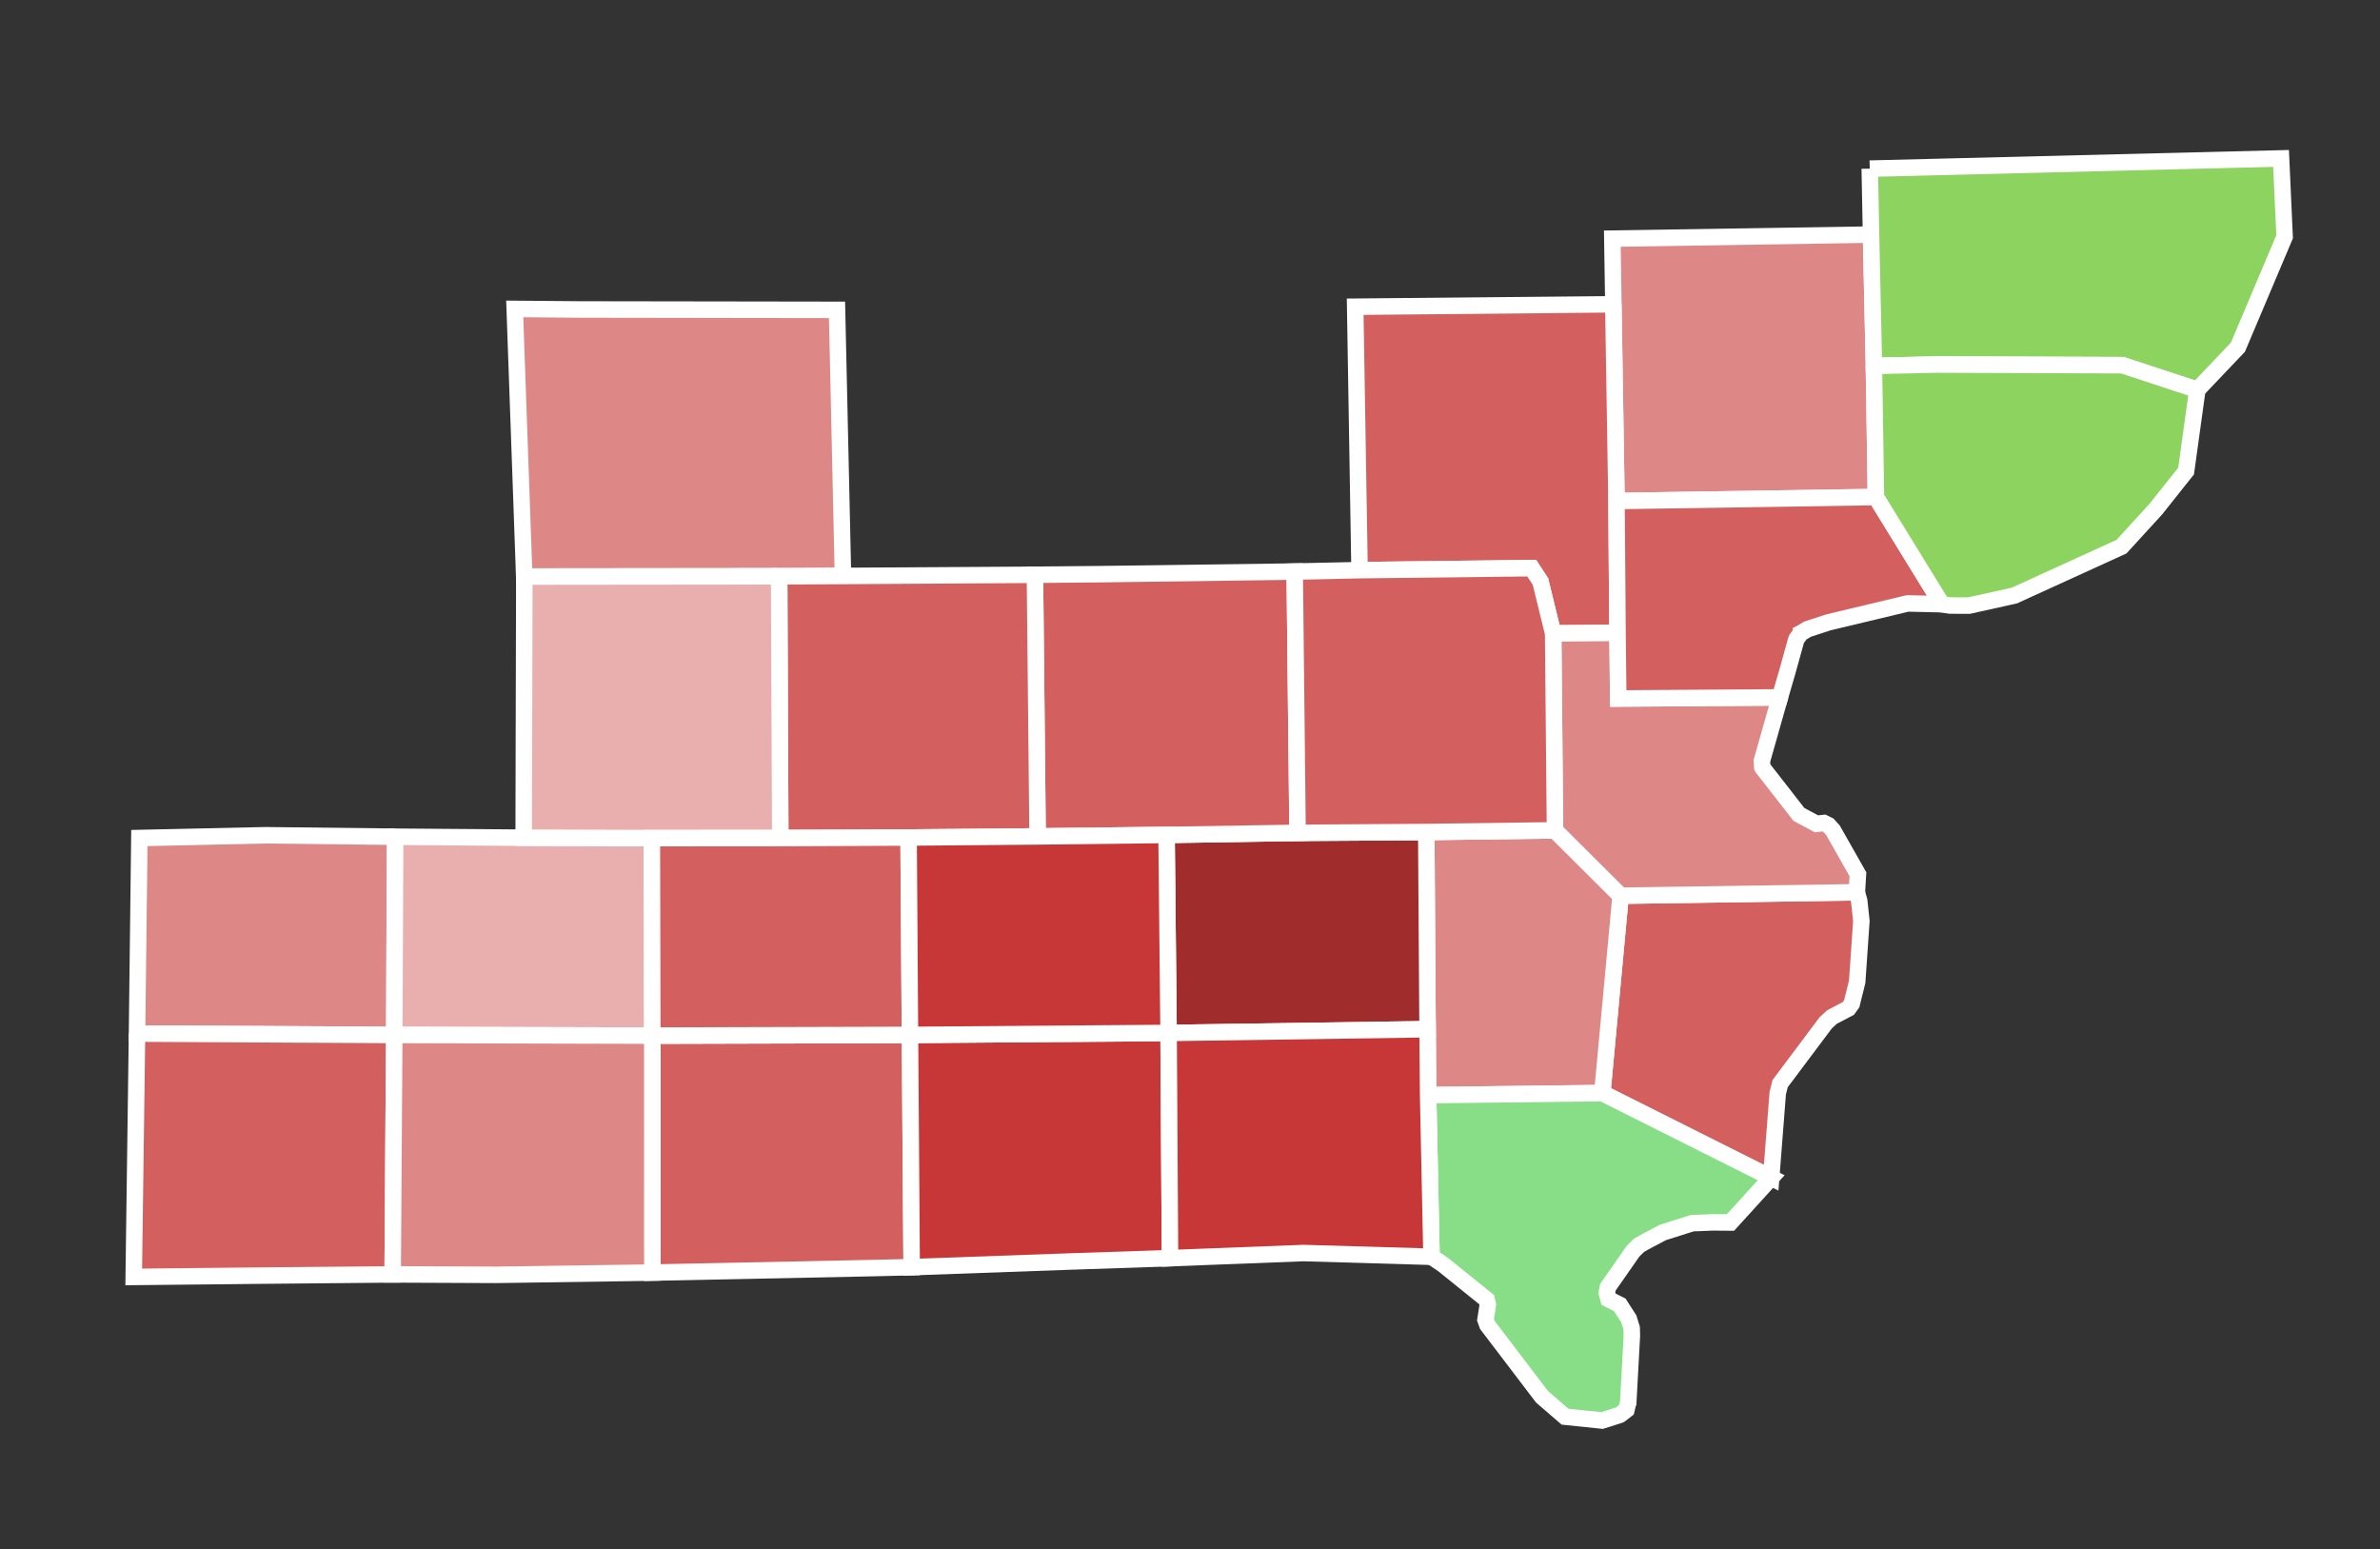
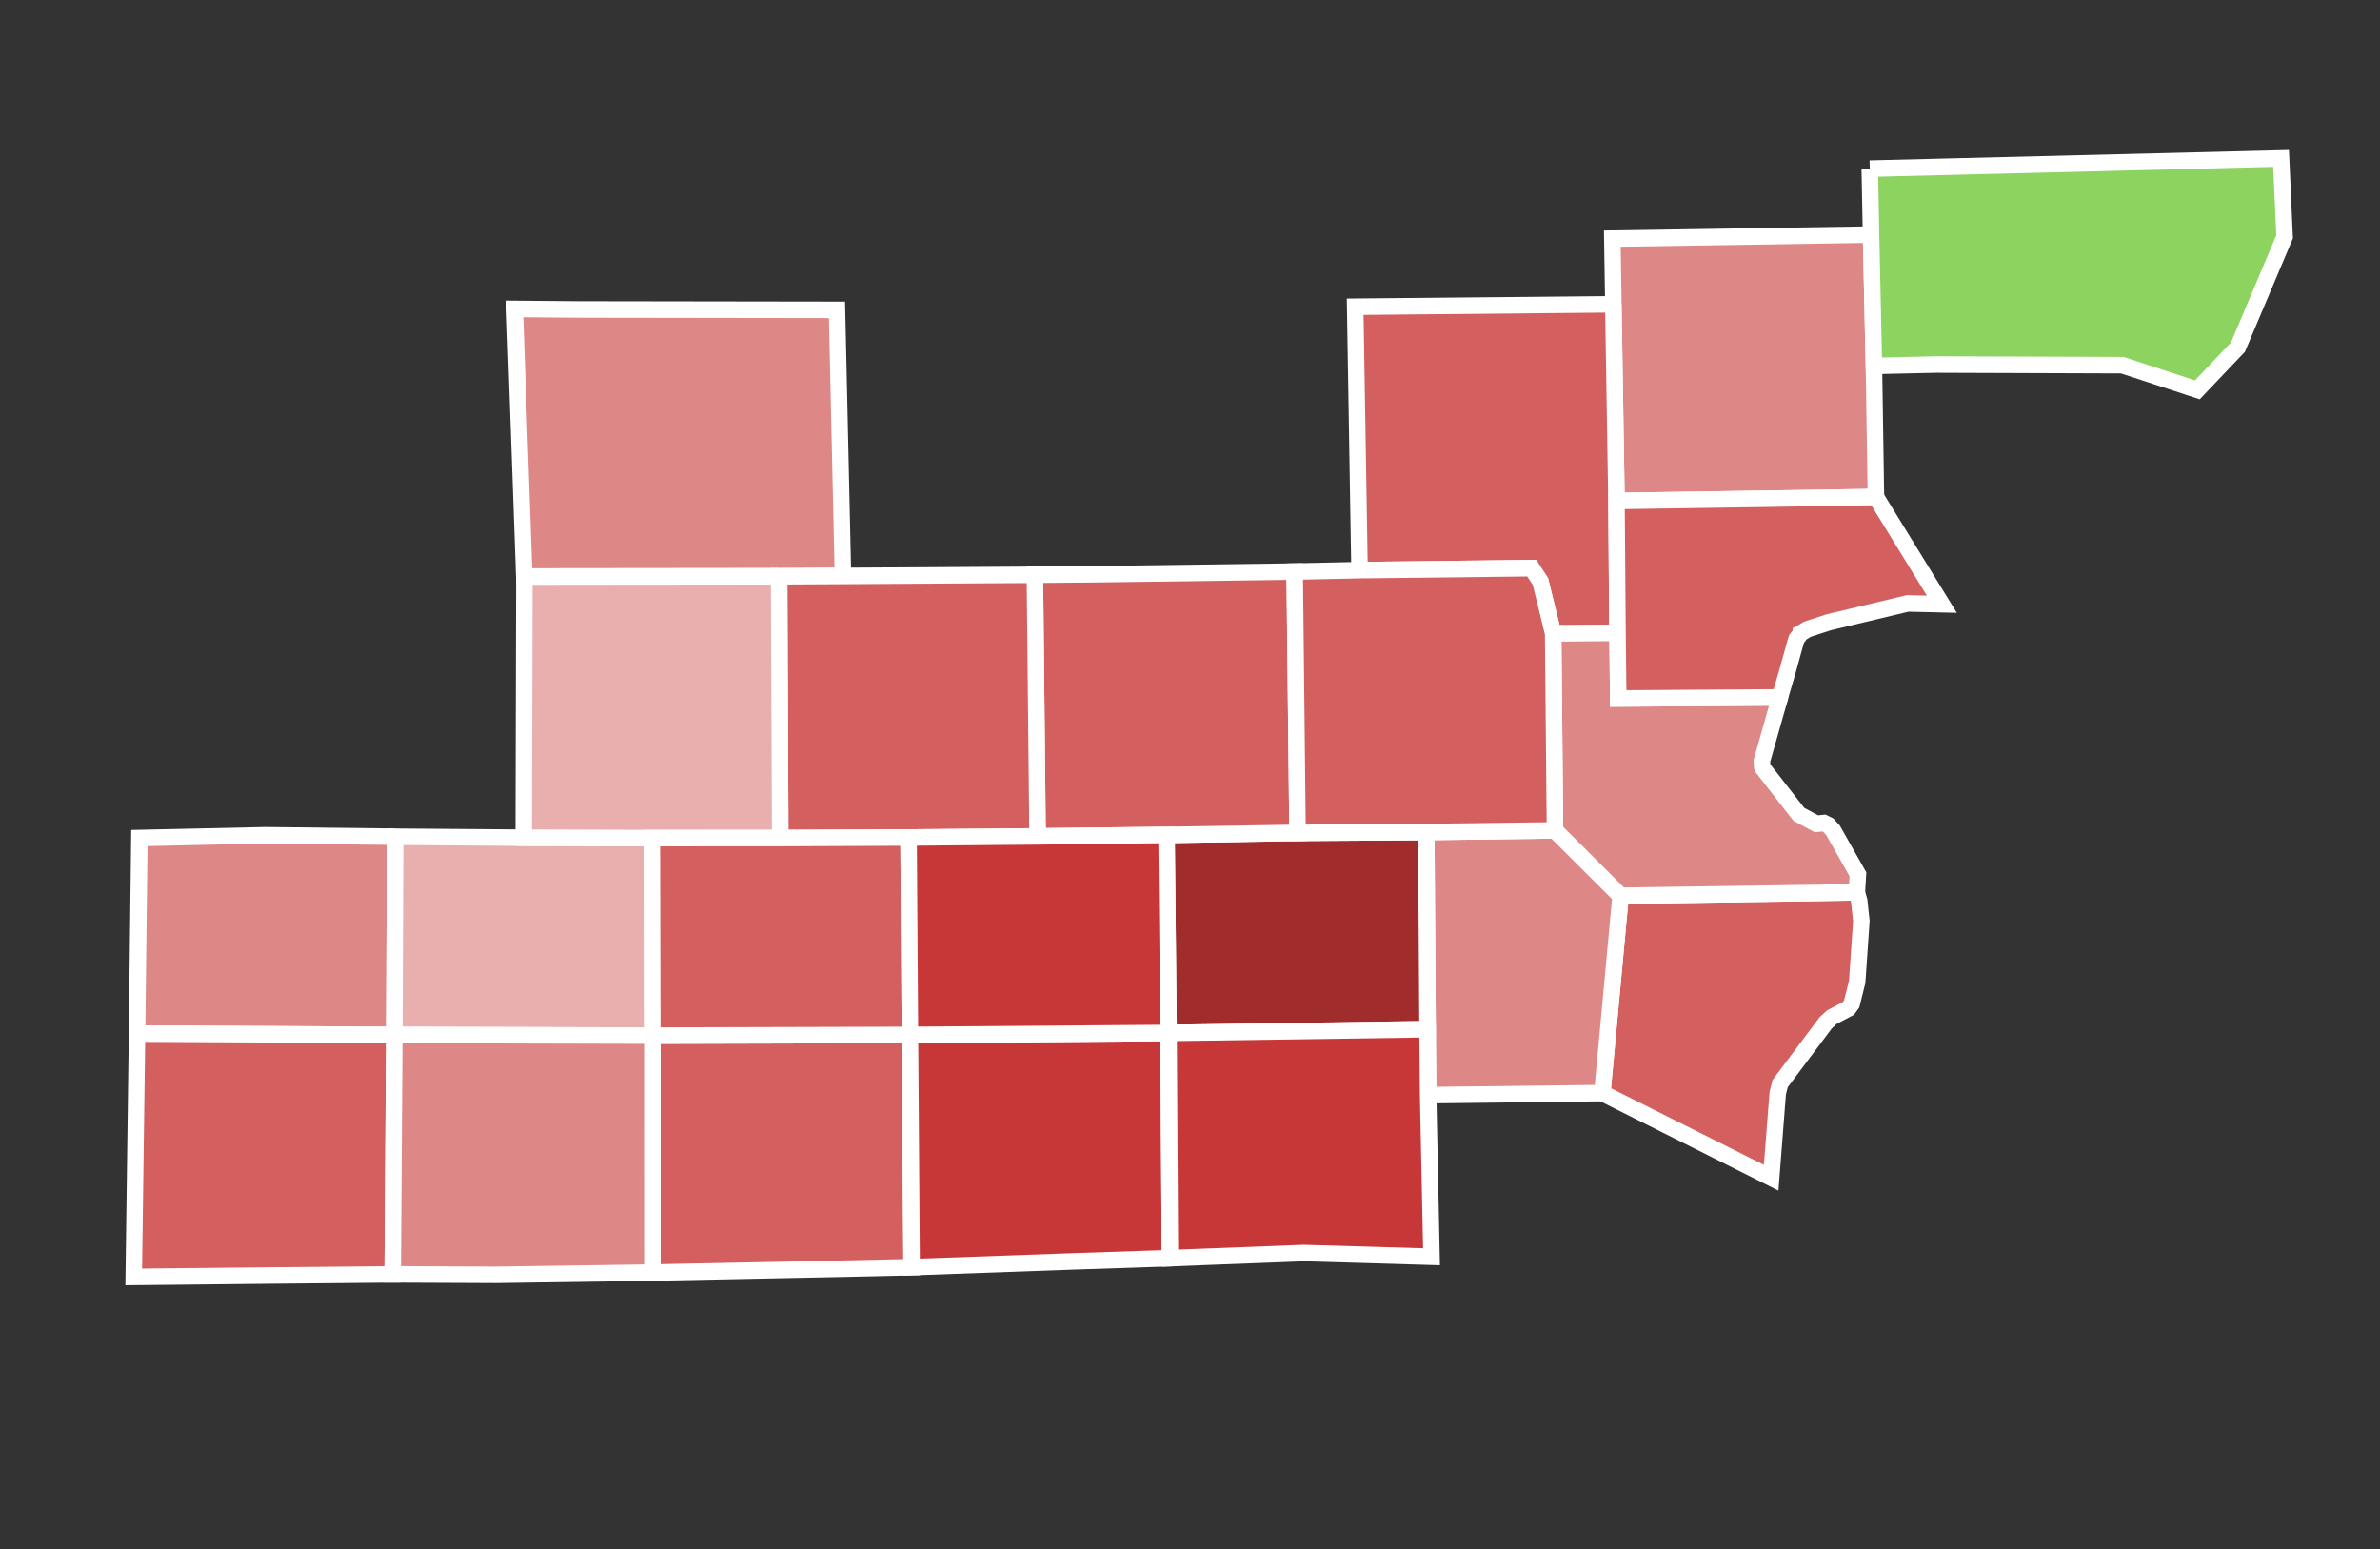
<svg xmlns="http://www.w3.org/2000/svg" xmlns:ns1="http://www.inkscape.org/namespaces/inkscape" xmlns:ns2="http://sodipodi.sourceforge.net/DTD/sodipodi-0.dtd" width="126mm" height="82mm" viewBox="0 0 126 82" version="1.1" id="svg8" ns1:version="0.92.3 (2405546, 2018-03-11)" ns2:docname="1.svg">
  <rect x="0" y="0" width="126" height="82" fill="#333333" stroke="none" />
  <defs id="defs2">
    <ns1:perspective ns1:vp_z="990.00009 : 382.49999 : 1" ns1:vp_y="0 : 999.99995 : 0" ns1:vp_x="0 : 382.49999 : 1" ns1:persp3d-origin="494.99998 : 255.00001 : 1" ns2:type="inkscape:persp3d" id="perspective871" />
    <linearGradient id="linearGradient13400">
      <stop offset="0" style="stop-color:#ffff00;stop-opacity:1;" id="stop13402" />
      <stop offset="1" style="stop-color:#000080;stop-opacity:1;" id="stop13404" />
    </linearGradient>
    <linearGradient id="linearGradient15484">
      <stop offset="0" style="stop-color:#ffff00;stop-opacity:1;" id="stop15486" />
      <stop offset="1" style="stop-color:#008000;stop-opacity:1;" id="stop15488" />
    </linearGradient>
    <ns1:perspective ns1:vp_z="744.0945 : 526.18104 : 1" ns1:vp_y="0 : 999.99995 : 0" ns1:vp_x="0 : 526.18104 : 1" ns1:persp3d-origin="372.04741 : 350.78734 : 1" ns2:type="inkscape:persp3d" id="perspective6877" />
    <ns1:perspective ns1:vp_x="0 : 526.18107 : 1" ns1:vp_y="0 : 999.99995 : 0" ns1:vp_z="744.09452 : 526.18107 : 1" ns1:persp3d-origin="372.04728 : 350.78736 : 1" ns2:type="inkscape:persp3d" id="perspective6877-2" />
    <ns1:perspective ns1:vp_x="0 : 526.18105 : 1" ns1:vp_y="0 : 999.99995 : 0" ns1:vp_z="744.09452 : 526.18105 : 1" ns1:persp3d-origin="372.04723 : 350.78736 : 1" ns2:type="inkscape:persp3d" id="perspective6877-4" />
  </defs>
  <ns2:namedview id="base" pagecolor="#ffffff" bordercolor="#666666" borderopacity="1.0" ns1:pageopacity="0.0" ns1:pageshadow="2" ns1:zoom="1.6263456" ns1:cx="171.25022" ns1:cy="245.05498" ns1:document-units="mm" ns1:current-layer="CD2" showgrid="false" ns1:window-width="1717" ns1:window-height="1935" ns1:window-x="2100" ns1:window-y="10" ns1:window-maximized="0" showguides="false" />
  <g ns1:label="Layer 1" ns1:groupmode="layer" id="layer1" transform="translate(0,-215)">
    <g ns1:label="Layer 1" ns1:groupmode="layer" transform="matrix(0.265,0,0,0.265,-167.165,119.099)" id="layer1-5">
      <g ns1:label="Layer 1" ns1:groupmode="layer" transform="matrix(2.5,0,0,2.5,-222.173,-548.861)" id="layer1-53">
        <g ns1:label="Layer 1" ns1:groupmode="layer" transform="translate(-108.696,-236.3)" id="layer1-2">
          <g ns1:label="#IA_CD2" id="CD2" transform="translate(95.358,75.963)">
            <path ns1:label="Appanoose, IA" d="m 427.248,607.334 0.136,18.558 -3.452,0.08 -17.271,0.353 -0.003,-18.934 20.59,-0.057" style="font-size:12px;fill:#d35f5f;fill-opacity:1;fill-rule:nonzero;stroke:#ffffff;stroke-width:1.318" id="IA_Appanoose" ns1:connector-curvature="0" />
            <path ns1:label="Cedar, IA" d="m 504.048,543.382 0.231,10.494 0.161,10.478 -20.733,0.317 -0.332,-20.965 20.673,-0.324" style="font-size:12px;fill:#de8787;fill-opacity:1;fill-rule:nonzero;stroke:#ffffff;stroke-width:1.318" id="IA_Cedar" ns1:connector-curvature="0" />
            <path ns1:label="Clarke, IA" d="m 386.108,591.497 -0.07,15.839 -20.557,-0.108 0.188,-15.627 10.076,-0.221 10.363,0.117" style="font-size:12px;fill:#de8787;fill-opacity:1;fill-rule:nonzero;stroke:#ffffff;stroke-width:1.318" id="IA_Clarke" ns1:connector-curvature="0" />
            <path ns1:label="Clinton, IA" d="m 503.947,538.113 32.867,-0.816 0.283,6.263 -3.731,8.82 -3.242,3.41 -5.992,-1.971 -14.88,-0.053 -4.973,0.11 -0.231,-10.494 -0.101,-5.269" style="font-size:12px;fill:#8dd35f;fill-opacity:1;fill-rule:nonzero;stroke:#ffffff;stroke-width:1.318" id="IA_Clinton" ns1:connector-curvature="0" />
            <path ns1:label="Davis, IA" d="m 447.915,607.177 0.113,17.996 -7.695,0.256 -12.949,0.463 -0.136,-18.558 20.667,-0.157" style="font-size:12px;fill:#c83737;fill-opacity:1;fill-rule:nonzero;stroke:#ffffff;stroke-width:1.318" id="IA_Davis" ns1:connector-curvature="0" />
            <path ns1:label="Decatur, IA" d="m 365.481,607.228 20.557,0.108 -0.128,19.134 -9.803,0.09 -10.889,0.112 0.263,-19.444" style="font-size:12px;fill:#d35f5f;fill-opacity:1;fill-rule:nonzero;stroke:#ffffff;stroke-width:1.318" id="IA_Decatur" ns1:connector-curvature="0" />
            <path ns1:label="Des Moines, IA" d="m 502.914,595.937 0.037,0.149 0.15,0.524 0.175,1.619 -0.335,4.857 -0.437,1.762 -0.262,0.367 -1.315,0.691 -0.497,0.457 -3.646,4.863 -0.191,0.768 -0.526,6.752 -13.493,-6.764 1.463,-15.771 18.877,-0.274" style="font-size:12px;fill:#d35f5f;fill-opacity:1;fill-rule:nonzero;stroke:#ffffff;stroke-width:1.318" id="IA_Des_Moines" ns1:connector-curvature="0" />
            <path ns1:label="Henry, IA" d="m 478.793,590.986 5.244,5.225 -1.463,15.771 -13.918,0.164 -0.045,-5.268 -0.105,-15.757 10.287,-0.135" style="font-size:12px;fill:#de8787;fill-opacity:1;fill-rule:nonzero;stroke:#ffffff;stroke-width:1.318" id="IA_Henry" ns1:connector-curvature="0" />
            <path ns1:label="Jasper, IA" d="m 400.799,549.366 20.62,0.031 0.476,21.262 -5.101,0.028 -20.371,0.022 -0.76,-21.387 5.136,0.044" style="font-size:12px;fill:#de8787;fill-opacity:1;fill-rule:nonzero;stroke:#ffffff;stroke-width:1.318" id="IA_Jasper" ns1:connector-curvature="0" />
            <path ns1:label="Jefferson, IA" d="m 468.506,591.121 0.105,15.757 -20.696,0.299 -0.162,-15.823 10.468,-0.167 10.285,-0.066" style="font-size:12px;fill:#a02c2c;fill-opacity:1;fill-rule:nonzero;stroke:#ffffff;stroke-width:1.318" id="IA_Jefferson" ns1:connector-curvature="0" />
            <path ns1:label="Johnson, IA" d="m 483.453,548.952 0.254,15.719 0.082,10.536 -5.143,0.044 -1.017,-4.149 -0.699,-1.065 -13.755,0.159 -0.349,-21.049 20.627,-0.195" style="font-size:12px;fill:#d35f5f;fill-opacity:1;fill-rule:nonzero;stroke:#ffffff;stroke-width:1.318" id="IA_Johnson" ns1:connector-curvature="0" />
            <path ns1:label="Keokuk, IA" d="m 442.339,570.519 15.654,-0.21 0.228,20.878 -10.468,0.167 -10.305,0.117 -0.214,-20.906 5.105,-0.046" style="font-size:12px;fill:#d35f5f;fill-opacity:1;fill-rule:nonzero;stroke:#ffffff;stroke-width:1.318" id="IA_Keokuk" ns1:connector-curvature="0" />
-             <path ns1:label="Lee, IA" d="m 468.656,612.146 13.918,-0.164 13.493,6.764 -3.253,3.577 -1.46,-0.01 -1.193,0.05 -0.357,0.007 h -0.019 l -2.388,0.754 -0.066,0.039 -0.274,0.144 -1.15,0.608 -0.407,0.238 -0.143,0.148 -0.172,0.157 -0.173,0.184 -1.992,2.857 -0.084,0.443 0.133,0.505 0.907,0.464 0.716,1.113 0.227,0.735 0.018,0.603 -0.292,5.368 -0.02,0.037 -0.123,0.52 -0.49,0.383 -0.066,0.035 -1.395,0.442 -2.953,-0.307 -1.836,-1.584 -4.37,-5.74 -0.153,-0.422 0.187,-1.209 -0.094,-0.397 -3.485,-2.809 -0.921,-0.618 -0.27,-12.915" style="font-size:12px;fill:#87de87;fill-opacity:1;fill-rule:nonzero;stroke:#ffffff;stroke-width:1.318" id="IA_Lee" ns1:connector-curvature="0" />
            <path ns1:label="Louisa, IA" d="m 478.646,575.251 5.143,-0.044 0.059,5.245 12.915,-0.089 -10e-4,0.019 -1.436,5.058 0.03,0.497 0.017,0.042 2.909,3.732 1.404,0.754 0.6,-0.064 0.356,0.178 0.367,0.406 1.992,3.513 -0.087,1.439 -18.877,0.274 -5.244,-5.225 -0.147,-15.735" style="font-size:12px;fill:#de8787;fill-opacity:1;fill-rule:nonzero;stroke:#ffffff;stroke-width:1.318" id="IA_Louisa" ns1:connector-curvature="0" />
            <path ns1:label="Lucas, IA" d="m 396.379,591.575 10.244,0.034 0.035,15.782 -20.62,-0.055 0.07,-15.839 10.271,0.078" style="font-size:12px;fill:#e9afaf;fill-opacity:1;fill-rule:nonzero;stroke:#ffffff;stroke-width:1.318" id="IA_Lucas" ns1:connector-curvature="0" />
            <path ns1:label="Mahaska, IA" d="m 421.895,570.659 15.339,-0.094 0.214,20.906 -10.309,0.088 -10.256,0.044 -0.089,-20.916 5.101,-0.028" style="font-size:12px;fill:#d35f5f;fill-opacity:1;fill-rule:nonzero;stroke:#ffffff;stroke-width:1.318" id="IA_Mahaska" ns1:connector-curvature="0" />
            <path ns1:label="Marion, IA" d="m 416.794,570.687 0.089,20.916 -10.26,0.006 -10.244,-0.034 0.05,-19.906 -0.006,-0.96 20.371,-0.022" style="font-size:12px;fill:#e9afaf;fill-opacity:1;fill-rule:nonzero;stroke:#ffffff;stroke-width:1.318" id="IA_Marion" ns1:connector-curvature="0" />
            <path ns1:label="Monroe, IA" d="m 427.139,591.559 0.109,15.775 -20.59,0.057 -0.035,-15.782 10.26,-0.006 10.256,-0.044" style="font-size:12px;fill:#d35f5f;fill-opacity:1;fill-rule:nonzero;stroke:#ffffff;stroke-width:1.318" id="IA_Monroe" ns1:connector-curvature="0" />
            <path ns1:label="Muscatine, IA" d="m 504.44,564.354 5.267,8.564 -2.733,-0.064 -6.316,1.509 -1.696,0.553 -0.487,0.296 -0.042,0.021 -10e-4,0.019 -0.329,0.434 -0.045,0.115 -0.702,2.532 -0.593,2.03 -12.915,0.089 -0.059,-5.245 -0.082,-10.536 20.733,-0.317" style="font-size:12px;fill:#d35f5f;fill-opacity:1;fill-rule:nonzero;stroke:#ffffff;stroke-width:1.318" id="IA_Muscatine" ns1:connector-curvature="0" />
-             <path ns1:label="Scott, IA" d="m 504.279,553.876 4.973,-0.11 14.88,0.053 5.992,1.971 -0.898,6.485 -2.415,3.038 -2.748,3.005 -8.566,3.908 -3.624,0.803 -1.525,-0.007 -0.641,-0.104 -5.267,-8.564 -0.161,-10.478" style="font-size:12px;fill:#8dd35f;fill-opacity:1;fill-rule:nonzero;stroke:#ffffff;stroke-width:1.318" id="IA_Scott" ns1:connector-curvature="0" />
            <path ns1:label="Van Buren, IA" d="m 447.915,607.177 20.696,-0.299 0.045,5.268 0.27,12.915 -10.227,-0.298 -10.671,0.41 -0.113,-17.996" style="font-size:12px;fill:#c83737;fill-opacity:1;fill-rule:nonzero;stroke:#ffffff;stroke-width:1.318" id="IA_Van_Buren" ns1:connector-curvature="0" />
            <path ns1:label="Wapello, IA" d="m 437.448,591.471 10.305,-0.117 0.162,15.823 -20.667,0.157 -0.109,-15.775 10.309,-0.088" style="font-size:12px;fill:#c83737;fill-opacity:1;fill-rule:nonzero;stroke:#ffffff;stroke-width:1.318" id="IA_Wapello" ns1:connector-curvature="0" />
            <path ns1:label="Washington, IA" d="m 463.175,570.196 13.755,-0.159 0.699,1.065 1.017,4.149 0.147,15.735 -10.287,0.135 -10.285,0.066 -0.228,-20.878 5.182,-0.113" style="font-size:12px;fill:#d35f5f;fill-opacity:1;fill-rule:nonzero;stroke:#ffffff;stroke-width:1.318" id="IA_Washington" ns1:connector-curvature="0" />
            <path ns1:label="Wayne, IA" d="m 406.658,607.391 0.003,18.934 -12.5,0.181 -8.251,-0.036 0.128,-19.134 20.62,0.055" style="font-size:12px;fill:#de8787;fill-opacity:1;fill-rule:nonzero;stroke:#ffffff;stroke-width:1.318" id="IA_Wayne" ns1:connector-curvature="0" />
          </g>
        </g>
      </g>
    </g>
  </g>
</svg>